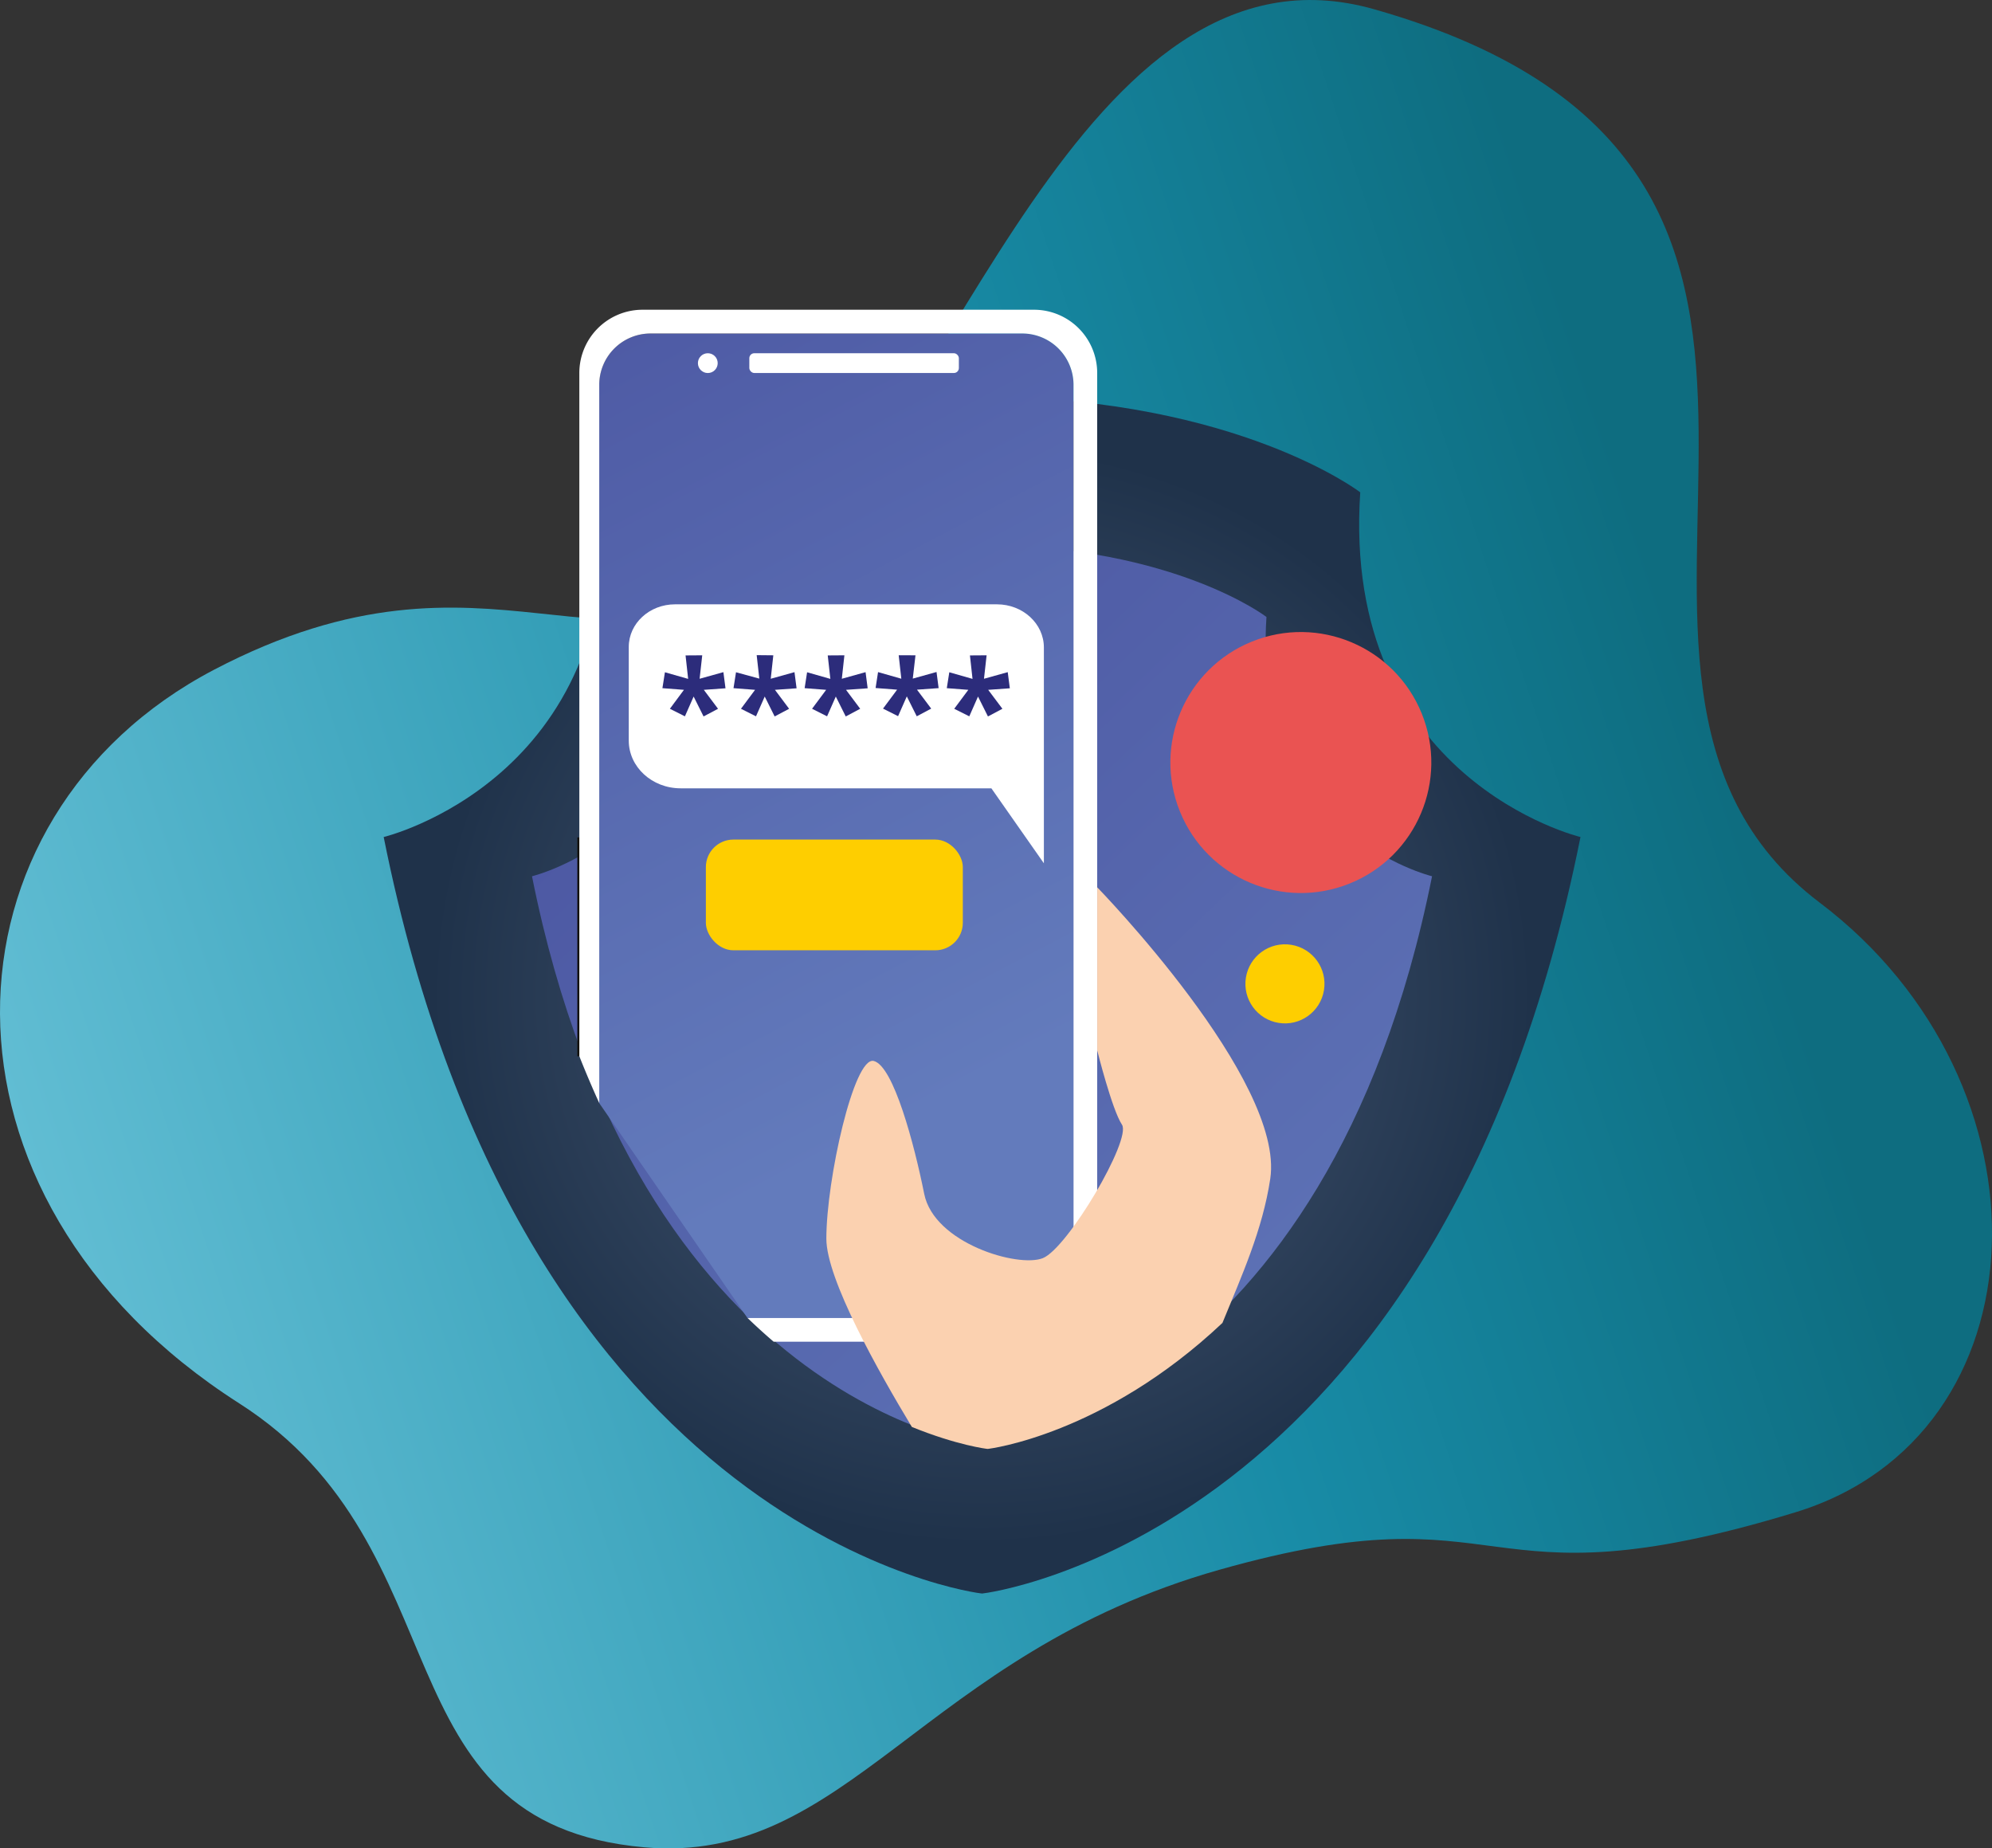
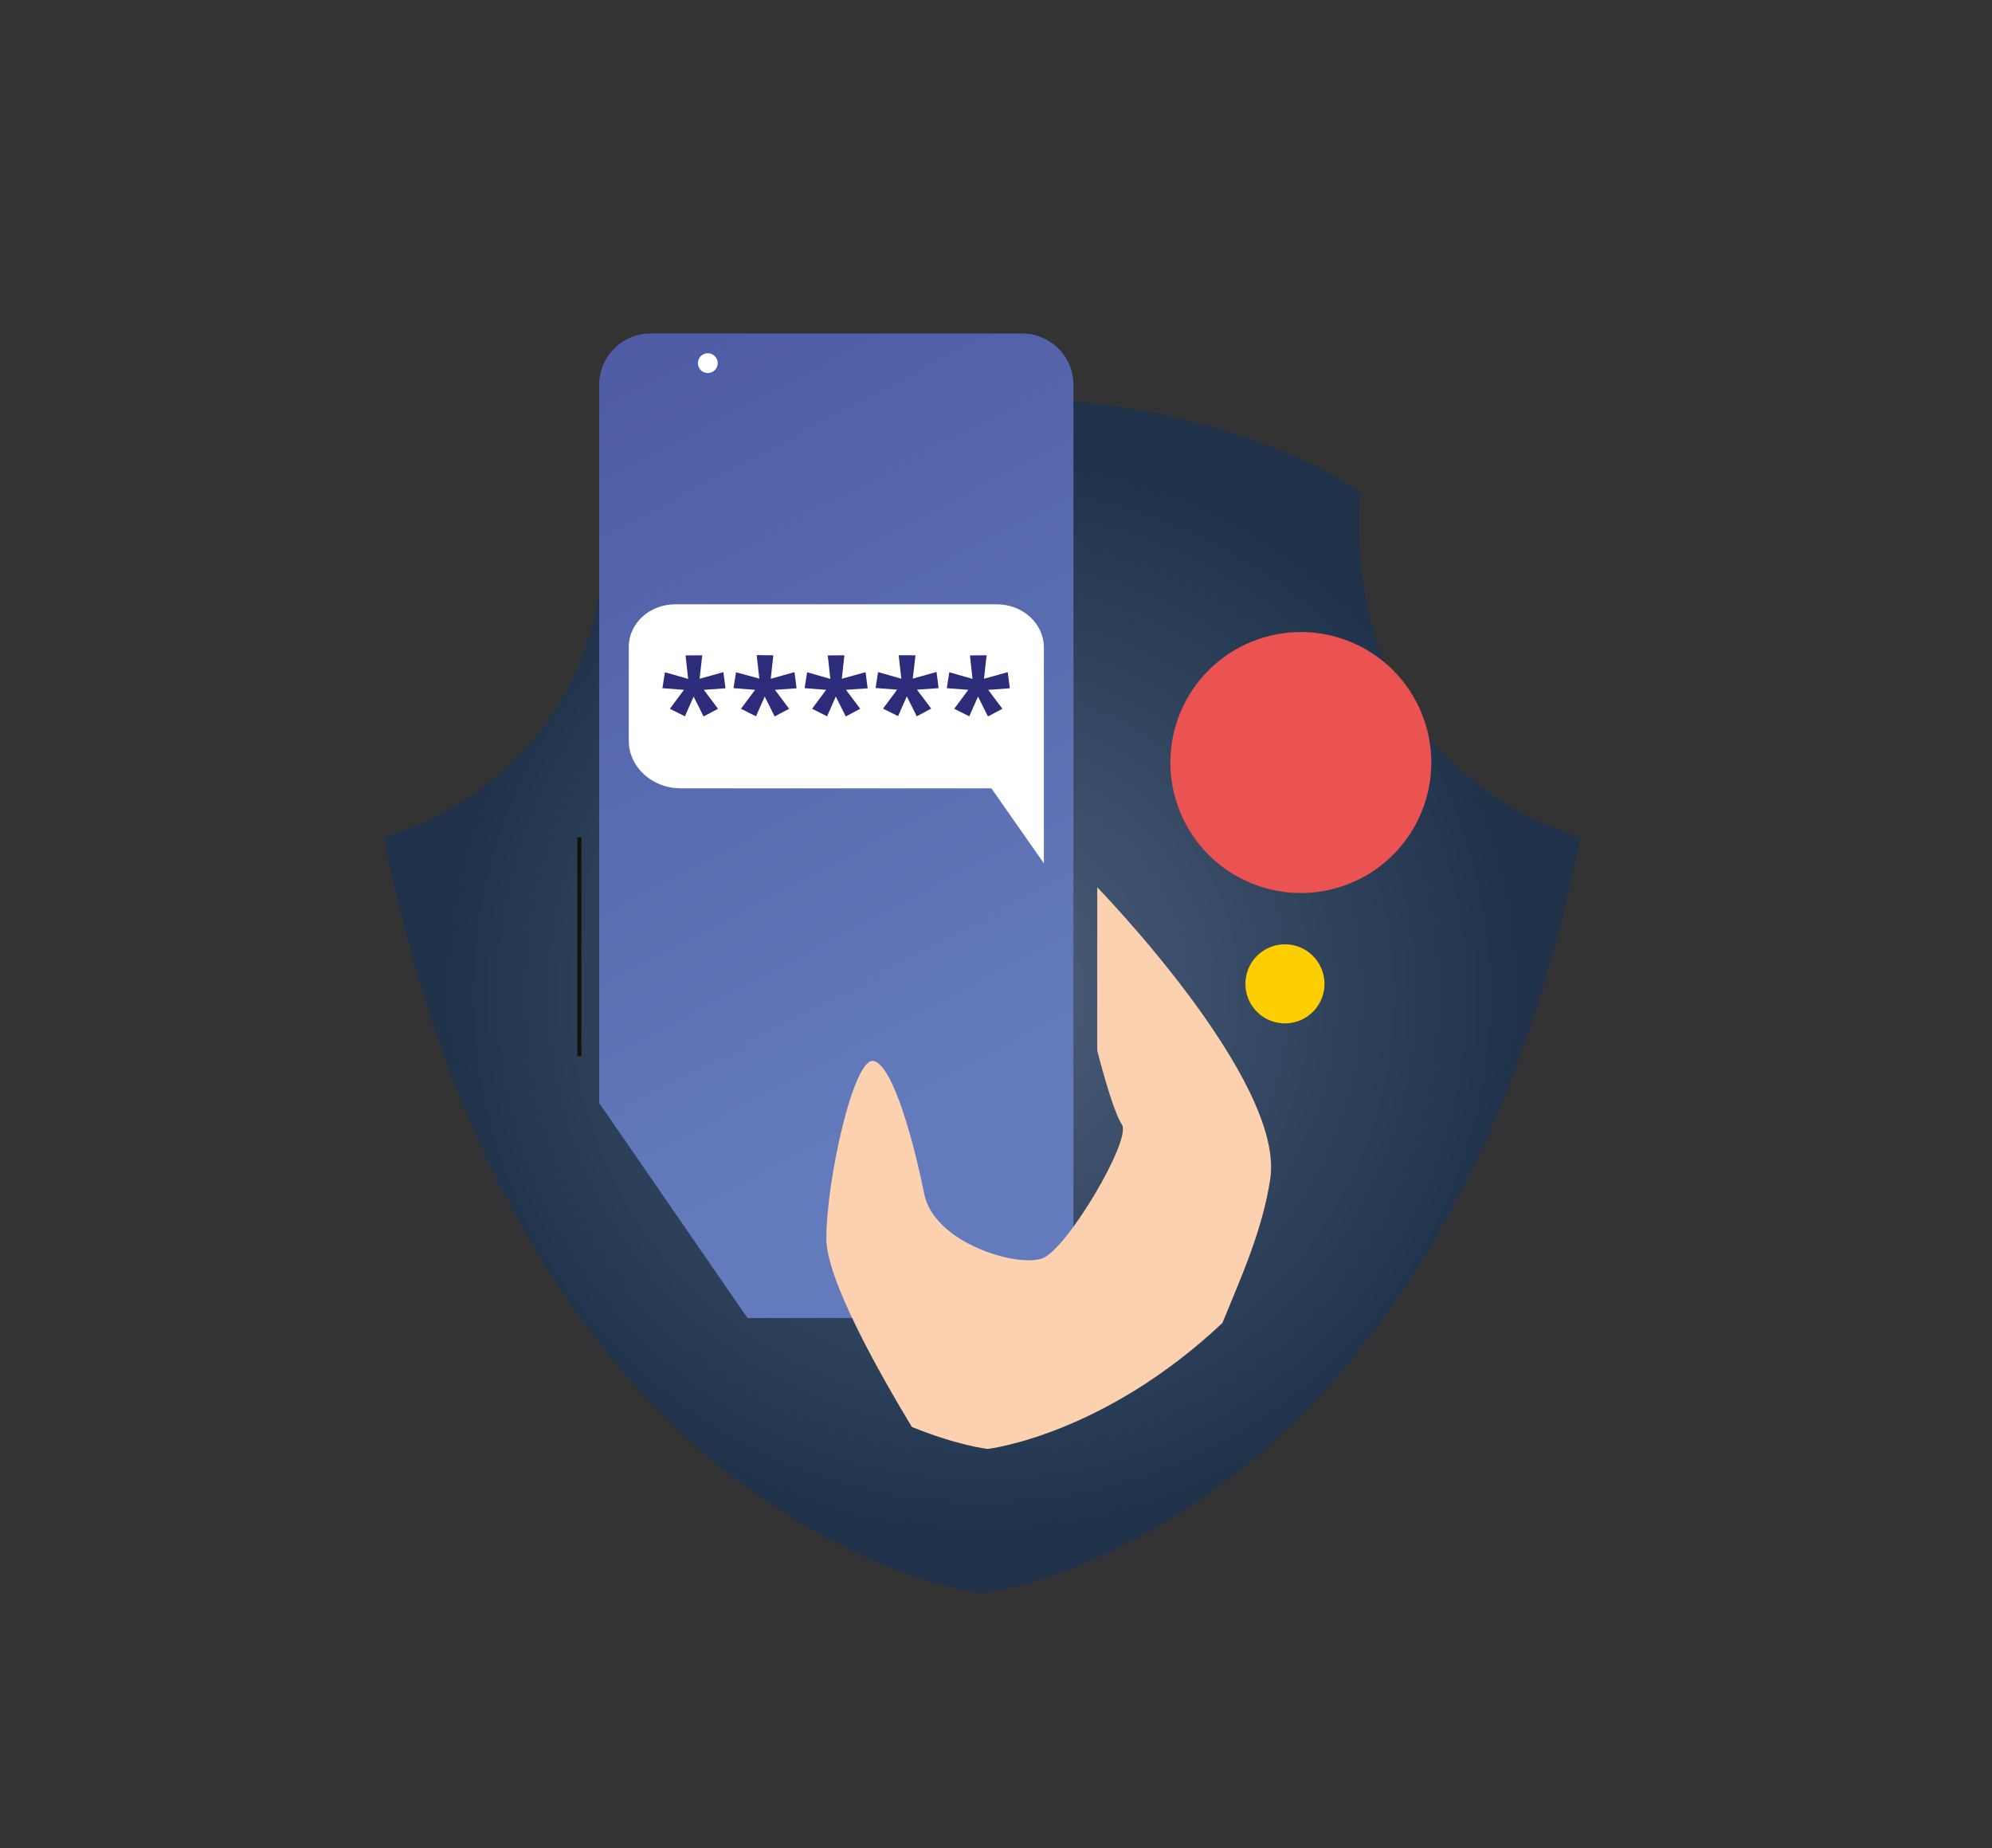
<svg xmlns="http://www.w3.org/2000/svg" xmlns:xlink="http://www.w3.org/1999/xlink" viewBox="0 0 493.21 457.6">
  <rect x="0" y="0" width="493.21" height="457.6" fill="#333333" stroke="none" />
  <defs>
    <style>.cls-1{fill:url(#linear-gradient);}.cls-2{fill:url(#radial-gradient);}.cls-3{fill:url(#linear-gradient-2);}.cls-4{fill:url(#linear-gradient-3);}.cls-5{fill:none;stroke:#13110c;stroke-miterlimit:10;}.cls-6{fill:#fff;}.cls-7{fill:#fece00;}.cls-8{fill:#2c2c7b;}.cls-9{fill:#fbd1b0;}.cls-10{fill:#ea5352;}</style>
    <linearGradient id="linear-gradient" x1="-1395.34" y1="628.13" x2="-934.83" y2="628.13" gradientTransform="translate(1140.33 -727.1) rotate(-18.37)" gradientUnits="userSpaceOnUse">
      <stop offset="0" stop-color="#61bdd3" />
      <stop offset="0.59" stop-color="#188ba6" />
      <stop offset="0.93" stop-color="#0e6d80" />
    </linearGradient>
    <radialGradient id="radial-gradient" cx="243.15" cy="246.33" r="148.17" gradientUnits="userSpaceOnUse">
      <stop offset="0" stop-color="#4d5f7c" />
      <stop offset="0.92" stop-color="#1f324a" />
    </radialGradient>
    <linearGradient id="linear-gradient-2" x1="151.84" y1="137.09" x2="380.49" y2="377.02" gradientUnits="userSpaceOnUse">
      <stop offset="0" stop-color="#4a54a0" />
      <stop offset="1" stop-color="#637bbc" />
    </linearGradient>
    <linearGradient id="linear-gradient-3" x1="134.18" y1="43.91" x2="249.91" y2="264.08" xlink:href="#linear-gradient-2" />
  </defs>
  <title>security</title>
  <g id="Layer_2" data-name="Layer 2">
    <g id="Layer_1-2" data-name="Layer 1">
-       <path class="cls-1" d="M444.48,374.41c-80.71,24.59-68.92-6.63-142.6,14.22s-92,73.19-142.37,68.7c-66.66-5.95-43.9-73.88-100.27-109.9C-21.08,296.11-16.33,202.11,53,165.8s98,7.86,140.11-26.4S268-18.27,340.27,2.3c142.31,40.46,35.07,164.28,110.27,221.15C509.9,268.35,506.82,355.42,444.48,374.41Z" />
      <path class="cls-2" d="M391.32,207.22S332.05,193,336.79,121.88c0,0-30.07-23.1-92.46-23.68v0H242v0c-62.39.58-92.46,23.68-92.46,23.68C154.24,193,95,207.22,95,207.22c34.67,173.36,147.4,187.3,148.18,187.28S356.65,380.58,391.32,207.22Z" />
-       <path class="cls-3" d="M354.57,216.93s-44.57-10.7-41-64.19c0,0-22.62-17.37-69.53-17.8v0h-1.79v0c-46.91.43-69.53,17.8-69.53,17.8,3.57,53.49-41,64.19-41,64.19,26.07,130.36,110.85,140.84,111.43,140.83S328.5,347.29,354.57,216.93Z" />
      <path class="cls-4" d="M185.07,326.29h68a12.71,12.71,0,0,0,12.71-12.71V95.27a12.71,12.71,0,0,0-12.71-12.71h-92a12.71,12.71,0,0,0-12.71,12.71V273.08" />
      <line class="cls-5" x1="143.44" y1="261.49" x2="143.44" y2="207.31" />
-       <path class="cls-6" d="M256,76.68H159.1a15.66,15.66,0,0,0-15.66,15.66V261.49q2.38,6,4.93,11.59V95.27a12.71,12.71,0,0,1,12.71-12.71h92A12.71,12.71,0,0,1,265.8,95.27V313.58a12.71,12.71,0,0,1-12.71,12.71h-68q3.24,3.12,6.46,5.87H256a15.66,15.66,0,0,0,15.66-15.66V92.34A15.66,15.66,0,0,0,256,76.68Z" />
      <path class="cls-6" d="M258.46,195.16v18.56l-13-18.56H168.53c-7.1,0-12.85-5.29-12.85-11.81v-23.2c0-5.82,5.13-10.54,11.47-10.54h79.68c6.42,0,11.63,4.78,11.63,10.68Z" />
-       <rect class="cls-7" x="174.77" y="207.85" width="63.62" height="27.41" rx="6.81" />
-       <rect class="cls-6" x="185.53" y="87.45" width="51.88" height="4.89" rx="1.22" />
      <circle class="cls-6" cx="175.25" cy="89.9" r="2.45" />
      <path class="cls-8" d="M173.87,162.23l-.65,5.81,5.89-1.64.52,4-5.37.38,3.52,4.69-3.58,1.9-2.46-4.93-2.16,4.9-3.72-1.87,3.48-4.69-5.33-.41.62-3.94,5.75,1.64-.64-5.81Z" />
      <path class="cls-8" d="M191.47,162.23l-.64,5.81,5.88-1.64.52,4-5.36.38,3.51,4.69-3.58,1.9-2.46-4.93-2.16,4.9-3.72-1.87,3.49-4.69-5.34-.41.62-3.94L188,168l-.65-5.81Z" />
      <path class="cls-8" d="M209.07,162.23l-.64,5.81,5.88-1.64.52,4-5.36.38,3.51,4.69-3.58,1.9-2.46-4.93-2.16,4.9-3.72-1.87,3.49-4.69-5.33-.41.61-3.94,5.76,1.64-.65-5.81Z" />
      <path class="cls-8" d="M226.67,162.23,226,168l5.88-1.64.52,4-5.36.38,3.52,4.69-3.58,1.9-2.46-4.93-2.16,4.9-3.73-1.87,3.49-4.69-5.33-.41.61-3.94,5.76,1.64-.65-5.81Z" />
      <path class="cls-8" d="M244.28,162.23l-.65,5.81,5.88-1.64.52,4-5.36.38,3.52,4.69-3.58,1.9-2.46-4.93-2.16,4.9-3.73-1.87,3.49-4.69-5.33-.41.62-3.94,5.75,1.64-.64-5.81Z" />
      <path class="cls-9" d="M271.67,219.67v40.39s3.67,14.69,6.12,18.36-13.46,30.6-19.58,33.05-26.93-3.68-29.38-15.91-7.59-31.67-12.49-32.9-11.74,29.36-11.74,44c0,10,12.91,32.94,21.17,46.6,11.15,4.54,18.6,5.45,18.77,5.44.34,0,28.74-3.49,58.13-31.19,4.74-11.6,9.93-23,11.84-35.68C318.18,267.4,271.67,219.67,271.67,219.67Z" />
      <circle class="cls-10" cx="322.08" cy="188.76" r="32.3" transform="translate(-47.35 135.06) rotate(-22.1)" />
      <circle class="cls-7" cx="318.16" cy="243.57" r="9.79" transform="translate(26.65 518.49) rotate(-80.76)" />
    </g>
  </g>
</svg>